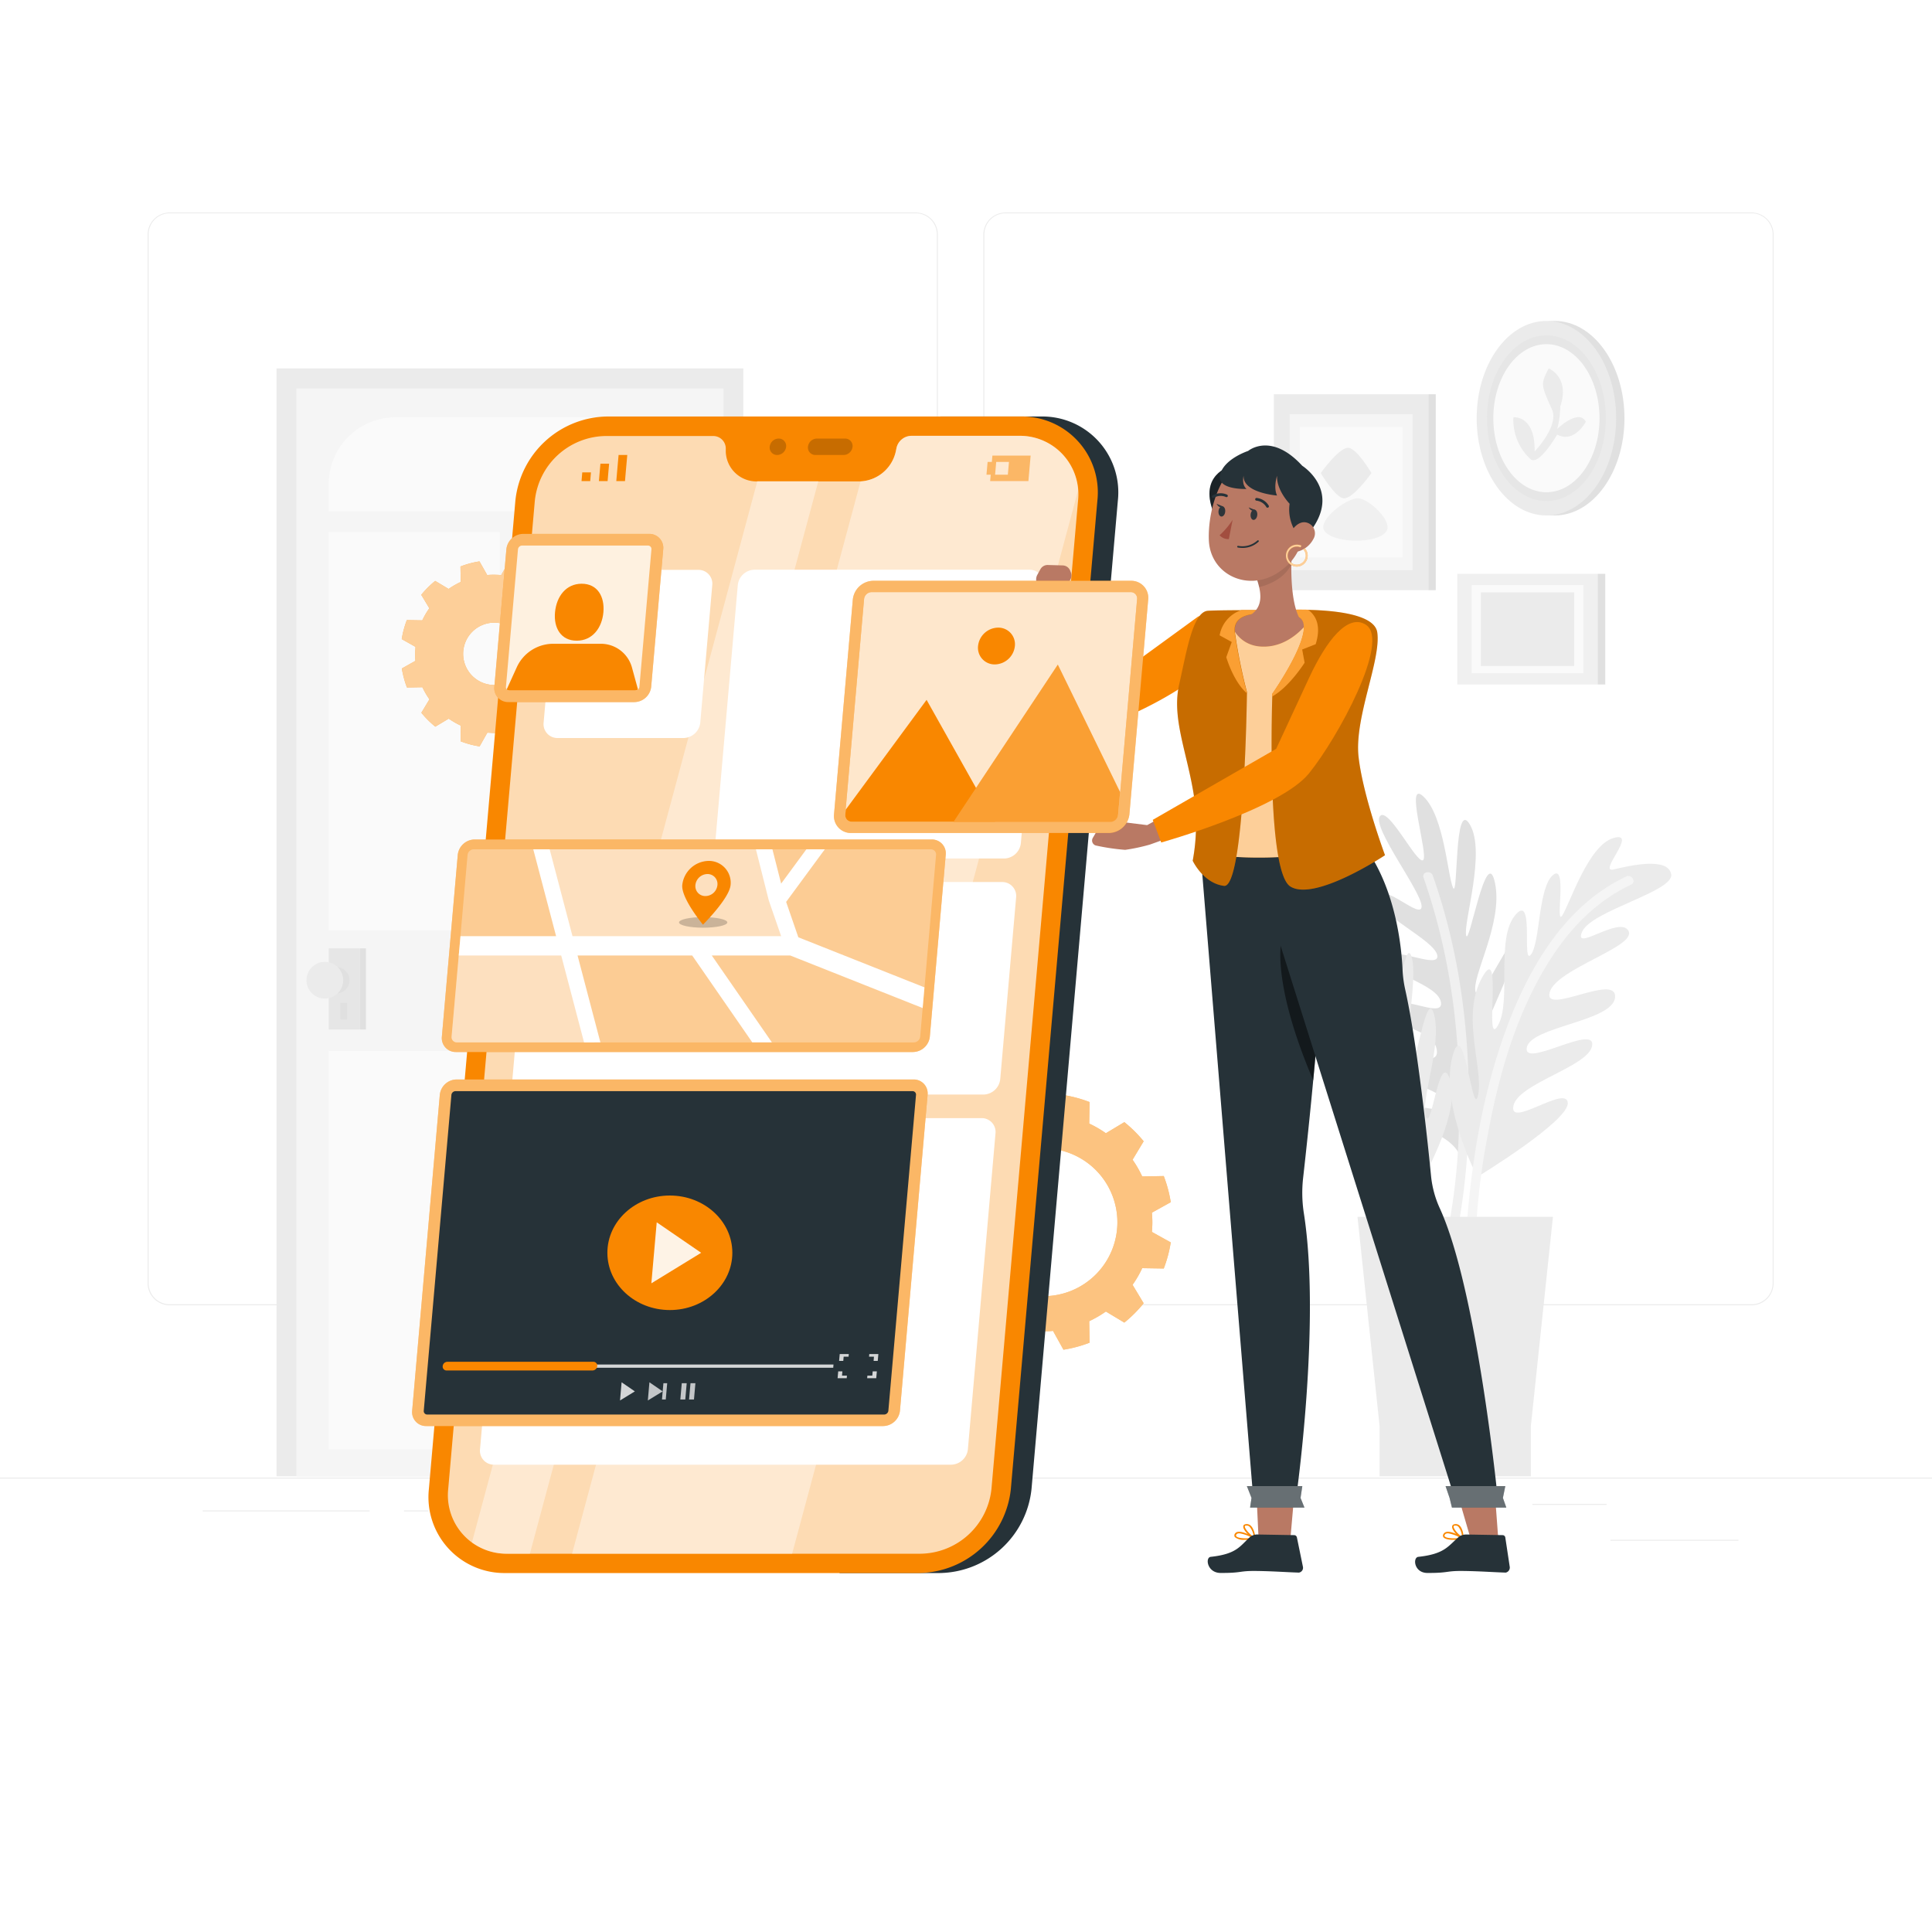
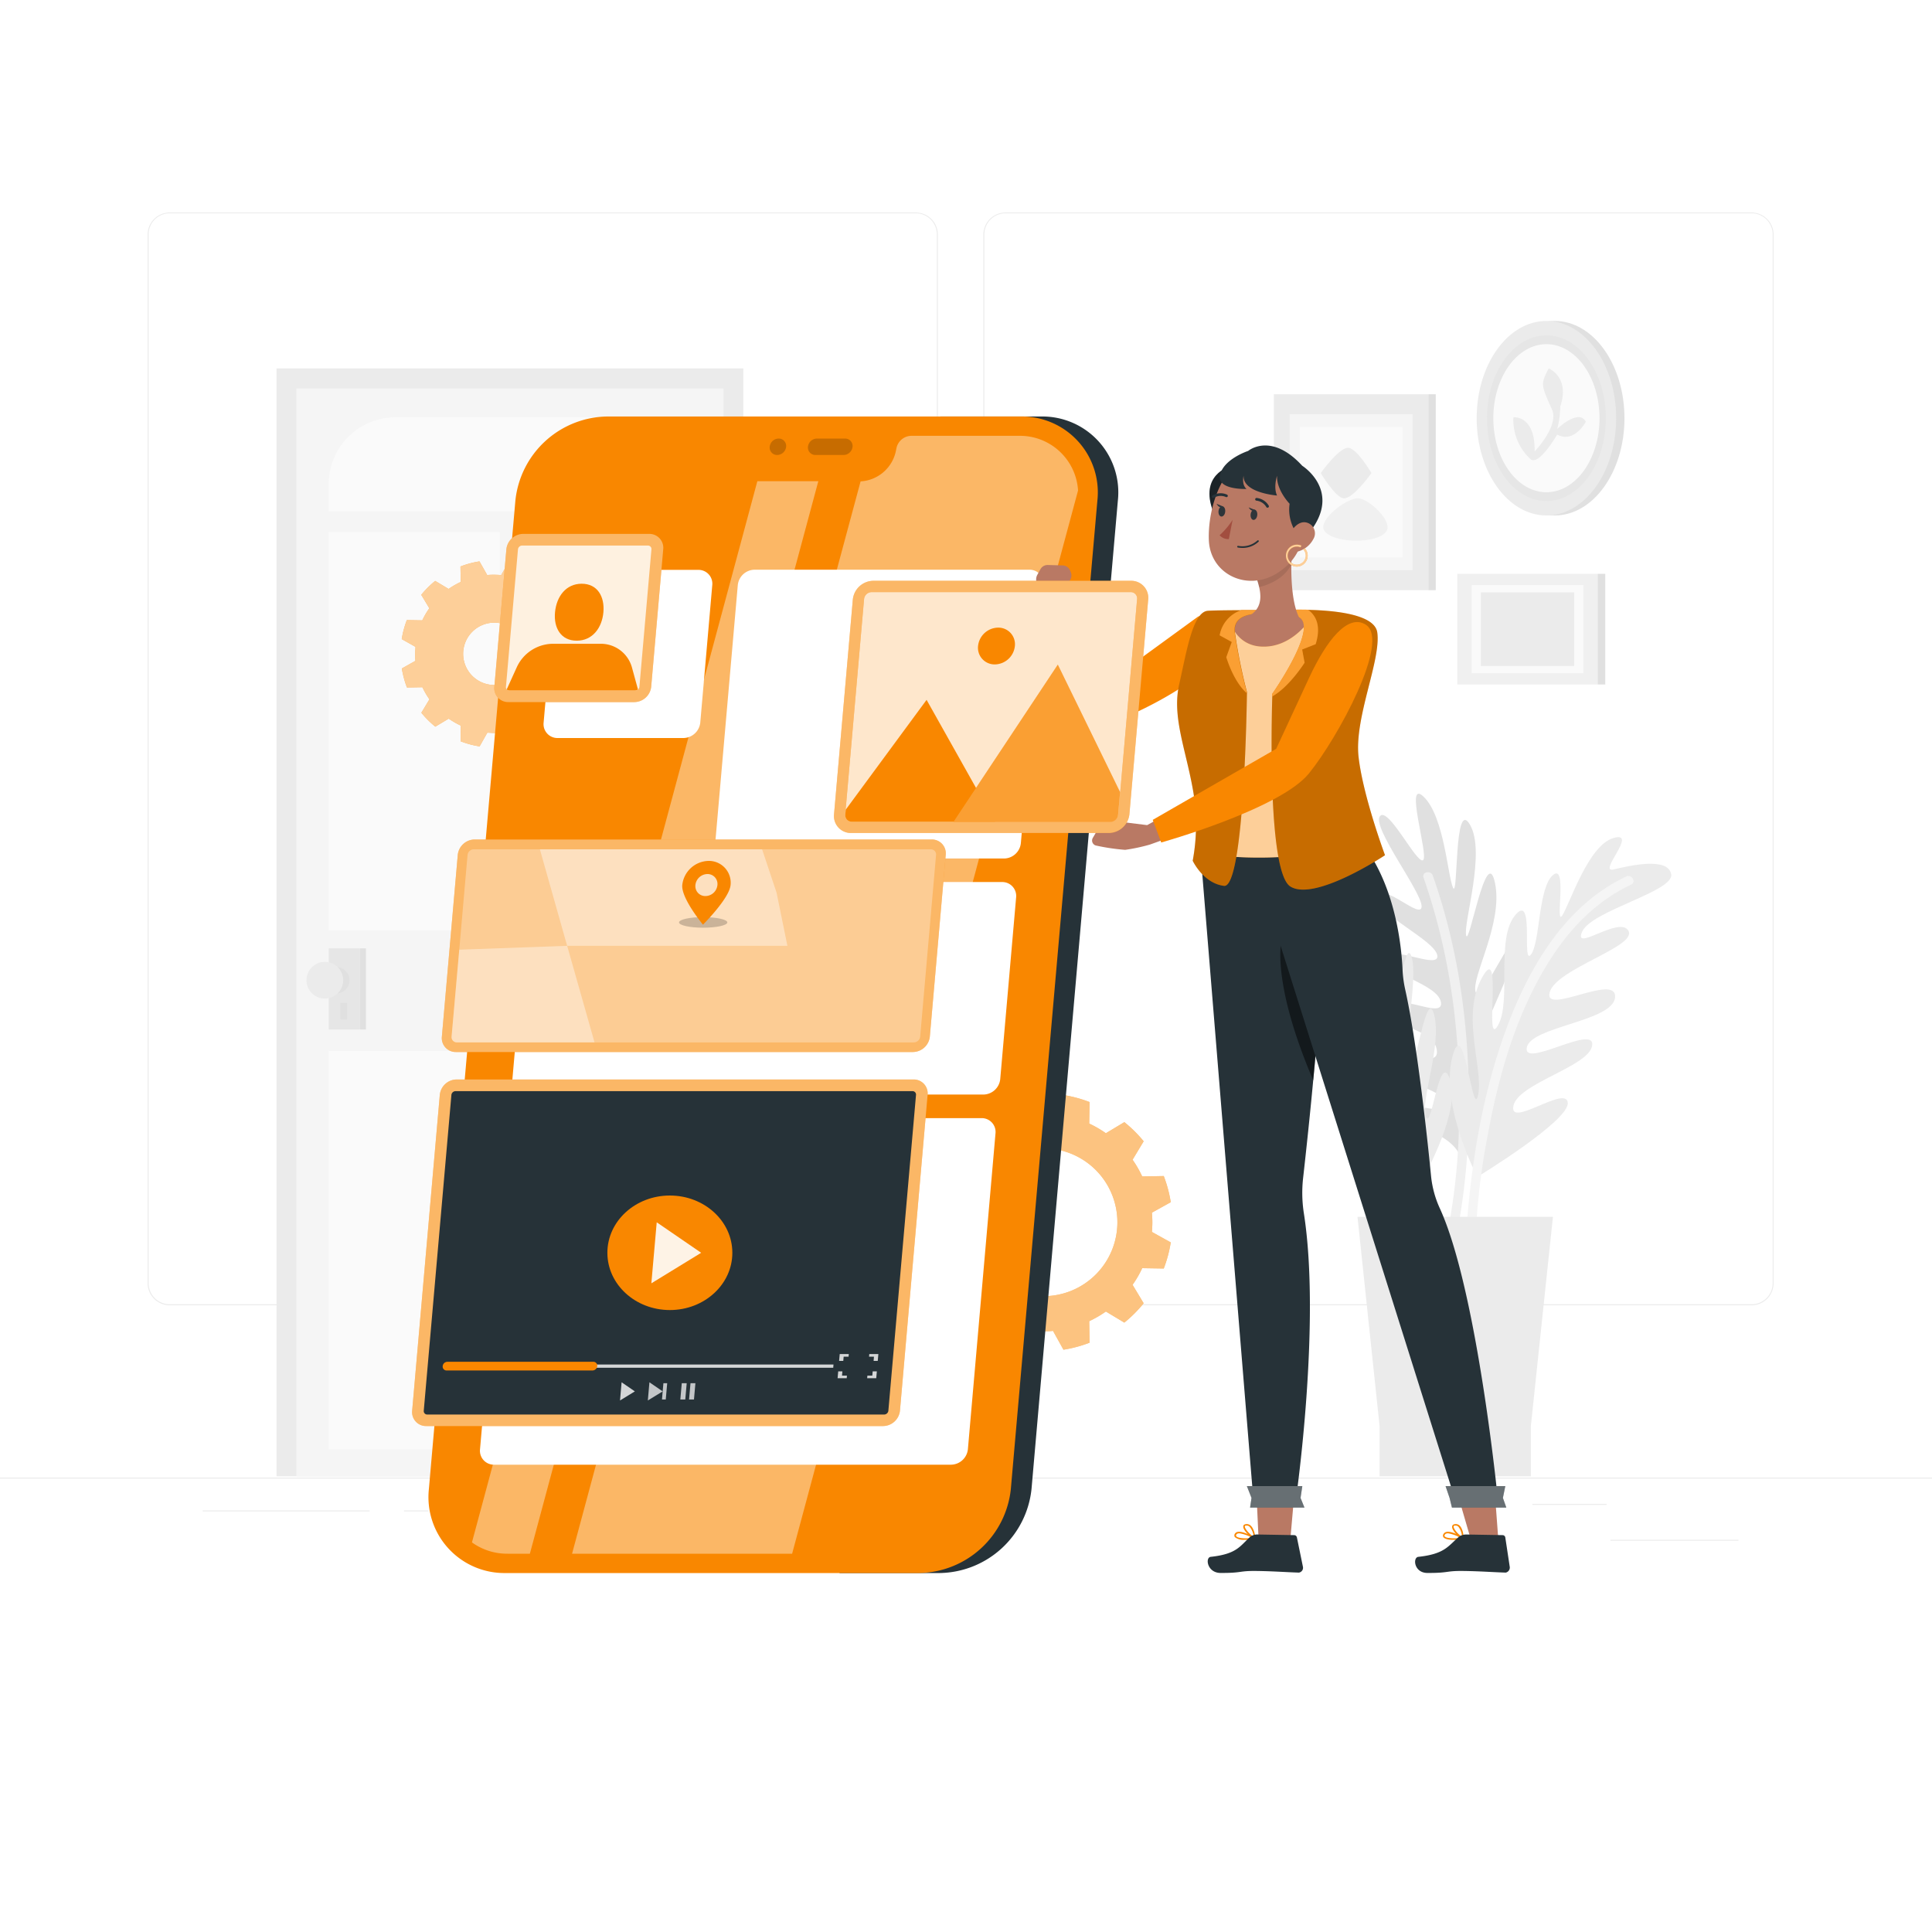
<svg xmlns="http://www.w3.org/2000/svg" class="animated" id="freepik_stories-mobile-development" viewBox="0 0 500 500" version="1.1">
  <style>svg#freepik_stories-mobile-development:not(.animated) .animable {opacity: 0;}svg#freepik_stories-mobile-development.animated #freepik--background-complete--inject-5 {animation: 1s 1 forwards cubic-bezier(.36,-0.01,.5,1.38) fadeIn;animation-delay: 0s;}svg#freepik_stories-mobile-development.animated #freepik--Device--inject-5 {animation: 1s 1 forwards cubic-bezier(.36,-0.01,.5,1.38) slideDown;animation-delay: 0s;}svg#freepik_stories-mobile-development.animated #freepik--Interface--inject-5 {animation: 1s 1 forwards cubic-bezier(.36,-0.01,.5,1.38) zoomOut;animation-delay: 0s;}svg#freepik_stories-mobile-development.animated #freepik--Character--inject-5 {animation: 1.5s Infinite  linear floating;animation-delay: 0s;}            @keyframes fadeIn {                0% {                    opacity: 0;                }                100% {                    opacity: 1;                }            }                    @keyframes slideDown {                0% {                    opacity: 0;                    transform: translateY(-30px);                }                100% {                    opacity: 1;                    transform: translateY(0);                }            }                    @keyframes zoomOut {                0% {                    opacity: 0;                    transform: scale(1.5);                }                100% {                    opacity: 1;                    transform: scale(1);                }            }                    @keyframes floating {                0% {                    opacity: 1;                    transform: translateY(0px);                }                50% {                    transform: translateY(-10px);                }                100% {                    opacity: 1;                    transform: translateY(0px);                }            }        .animator-hidden { display: none; }</style>
  <g id="freepik--background-complete--inject-5" class="animable animator-active" style="transform-origin: 250px 228.23px;">
    <rect x="416.78" y="398.49" width="33.12" height="0.25" style="fill: rgb(235, 235, 235); transform-origin: 433.34px 398.615px;" id="eliuck0hl4d2g" class="animable" />
    <rect x="322.53" y="401.21" width="8.69" height="0.25" style="fill: rgb(235, 235, 235); transform-origin: 326.875px 401.335px;" id="el87blgrar36u" class="animable" />
    <rect x="396.59" y="389.21" width="19.19" height="0.25" style="fill: rgb(235, 235, 235); transform-origin: 406.185px 389.335px;" id="el1roxuaovdpo" class="animable" />
    <rect x="52.46" y="390.89" width="43.19" height="0.25" style="fill: rgb(235, 235, 235); transform-origin: 74.055px 391.015px;" id="el8jg70l7wk47" class="animable" />
    <rect x="104.56" y="390.89" width="6.33" height="0.25" style="fill: rgb(235, 235, 235); transform-origin: 107.725px 391.015px;" id="elcf7yeat98yt" class="animable" />
    <rect x="131.47" y="395.11" width="93.68" height="0.25" style="fill: rgb(235, 235, 235); transform-origin: 178.31px 395.235px;" id="elvual9xic5wk" class="animable" />
    <path d="M237,337.8H43.92a5.71,5.71,0,0,1-5.71-5.71V60.66A5.71,5.71,0,0,1,43.92,55H237a5.71,5.71,0,0,1,5.71,5.71V332.09A5.71,5.71,0,0,1,237,337.8ZM43.92,55.2a5.47,5.47,0,0,0-5.46,5.46V332.09a5.47,5.47,0,0,0,5.46,5.46H237a5.47,5.47,0,0,0,5.46-5.46V60.66A5.47,5.47,0,0,0,237,55.2Z" style="fill: rgb(235, 235, 235); transform-origin: 140.46px 196.4px;" id="el42khxu52x5q" class="animable" />
    <path d="M453.31,337.8H260.21a5.72,5.72,0,0,1-5.71-5.71V60.66A5.72,5.72,0,0,1,260.21,55h193.1A5.71,5.71,0,0,1,459,60.66V332.09A5.71,5.71,0,0,1,453.31,337.8ZM260.21,55.2a5.47,5.47,0,0,0-5.46,5.46V332.09a5.47,5.47,0,0,0,5.46,5.46h193.1a5.47,5.47,0,0,0,5.46-5.46V60.66a5.47,5.47,0,0,0-5.46-5.46Z" style="fill: rgb(235, 235, 235); transform-origin: 356.75px 196.4px;" id="elre73llkruza" class="animable" />
    <rect y="382.4" width="500" height="0.25" style="fill: rgb(235, 235, 235); transform-origin: 250px 382.525px;" id="ellguvd2dxh9r" class="animable" />
    <rect x="71.57" y="95.35" width="120.8" height="286.73" style="fill: rgb(235, 235, 235); transform-origin: 131.97px 238.715px;" id="elfe9n15g6h7c" class="animable" />
    <rect x="76.7" y="100.54" width="110.53" height="281.54" style="fill: rgb(245, 245, 245); transform-origin: 131.965px 241.31px;" id="elh07mlisbm4c" class="animable" />
    <rect x="85.07" y="137.68" width="44.31" height="103.11" style="fill: rgb(250, 250, 250); transform-origin: 107.225px 189.235px;" id="elqwg6xzic6j" class="animable" />
    <rect x="135.15" y="137.68" width="44.31" height="103.11" style="fill: rgb(250, 250, 250); transform-origin: 157.305px 189.235px;" id="elbr06u1m4ur4" class="animable" />
    <rect x="85.07" y="271.98" width="94.39" height="103.11" style="fill: rgb(250, 250, 250); transform-origin: 132.265px 323.535px;" id="el1g3jqfbuj4t" class="animable" />
    <path d="M102.35,108h59.83a17.28,17.28,0,0,1,17.28,17.28v7.05a0,0,0,0,1,0,0H85.07a0,0,0,0,1,0,0V125.3A17.28,17.28,0,0,1,102.35,108Z" style="fill: rgb(250, 250, 250); transform-origin: 132.265px 120.165px;" id="elhycf7le0ids" class="animable" />
    <rect x="85.07" y="245.43" width="8.06" height="21" style="fill: rgb(230, 230, 230); transform-origin: 89.1px 255.93px;" id="elny3qxq3xmnk" class="animable" />
    <g id="elzalwpyznuhs">
      <rect x="93.12" y="245.43" width="1.58" height="21" style="fill: rgb(224, 224, 224); transform-origin: 93.91px 255.93px; transform: rotate(180deg);" class="animable" />
    </g>
    <path d="M90.46,253.68a3.4,3.4,0,1,1-3.4-3.39A3.4,3.4,0,0,1,90.46,253.68Z" style="fill: rgb(224, 224, 224); transform-origin: 87.06px 253.69px;" id="elxswkicqn2u" class="animable" />
    <rect x="88.06" y="259.56" width="1.75" height="4.25" style="fill: rgb(224, 224, 224); transform-origin: 88.935px 261.685px;" id="el9s27vouck0w" class="animable" />
    <circle cx="84.07" cy="253.68" r="4.75" style="fill: rgb(235, 235, 235); transform-origin: 84.07px 253.68px;" id="el3496tbsd495" class="animable" />
    <path d="M378.29,300.18s13.8-13,13.57-21.55-8.62,11.48-8.82,7.27,9.54-16.3,9.95-24.56-9.91,14.82-10.46,11,9.45-21.05,9.37-27.05-8.74,15.21-10,11.46,7.21-17.77,5-28.26-6.77,17-7.47,13.54,5.16-21.43,1-28.59-3,19.39-4.39,16.3-2.27-18.31-7.54-23.49,1.39,15.33-.23,16.37-9.14-14.24-11.17-11.34,10.69,19.31,10.81,23.23-10.26-6.55-11.19-2.3,14.45,10.94,15.24,15-12.8-3.21-12.74,1,12.93,6.44,13.7,11.2-12.61-3.45-11.87,2.14,9.73,4.49,10.76,10-9.3-.77-8.91,4.46,10.71,5.81,11.79,9.8-9.85-1.86-9.55,2.38S376.14,292.91,378.29,300.18Z" style="fill: rgb(224, 224, 224); transform-origin: 374.841px 252.796px;" id="elue82yukldsm" class="animable" />
    <path d="M377.15,318.68a163.48,163.48,0,0,0,2.9-29.2c.52-21.29-2.16-42.76-9.25-62.89-.52-1.47-2.91-.94-2.39.54,7,20,9.7,41.17,9.19,62.27A160,160,0,0,1,374.81,318c-.31,1.53,2,2.27,2.34.73Z" style="fill: rgb(240, 240, 240); transform-origin: 374.225px 272.649px;" id="elno5h3exqnxe" class="animable" />
    <path d="M382.33,304.58s-9.59-18.36-6.53-30.8,5.3,16.52,6.73,9.59S378,263,383.55,253s.41,18.76,4.08,12.44S387,243,392.12,236.86s1.63,13.26,4.07,10.2,1.84-17.33,5.72-20.6.4,13.67,2.44,10.4,6.73-18.15,13.26-20-4.28,9.17,0,8.15,14.07-3.26,14.89,1.23-20.6,9.38-23.05,14.89,9.79-4.29,12-.21-18.77,9.79-20.4,15.91,17.34-5.1,16.93,1.23-21.83,7.54-22.85,13.05,17.55-6.12,16.93-.61-19.17,9.79-20.39,15.7,13.66-5.5,14.07-.81S382.33,304.58,382.33,304.58Z" style="fill: rgb(235, 235, 235); transform-origin: 403.86px 260.615px;" id="el5jlr8h2ifh7" class="animable" />
    <path d="M368.77,304s9.28-16.55,6.51-24.63S370.49,293,369,289s4.23-18.4,2.15-26.4-5,17.1-6.71,13.56,2.73-22.9.86-28.6-3.8,17.13-6.13,13.92,1.57-19.11-3.64-28.48-1.37,18.28-3.08,15.16-1.48-22-7.58-27.58,3,19.39.69,16.86-7.65-16.79-14.23-20.16,5.91,14.22,4.68,15.69-13-10.85-14.05-7.48,16,15.23,17.26,18.94-11.75-3.19-11.37,1.15,17.07,6.12,19,9.76-13.17.77-11.86,4.75,14.26,2.28,16.42,6.59-13.06.48-10.69,5.59,10.63,1.38,13.26,6.33-9.1,2-7.16,6.92,11.95,2.34,14.17,5.83-10,1.16-8.4,5.12S364.55,297.74,368.77,304Z" style="fill: rgb(235, 235, 235); transform-origin: 348.855px 260.426px;" id="elpbvv6abc3g" class="animable" />
    <path d="M373.22,322a164.55,164.55,0,0,0-6-28.73c-5.88-20.47-14.85-40.16-27.64-57.26-.93-1.24-3.06,0-2.11,1.24,12.67,16.94,21.57,36.38,27.39,56.67A161.09,161.09,0,0,1,370.77,322c.15,1.55,2.6,1.56,2.45,0Z" style="fill: rgb(240, 240, 240); transform-origin: 355.229px 279.331px;" id="eltm1qbo6wrlg" class="animable" />
    <path d="M381.92,319.67a175.93,175.93,0,0,1,3-25.37c2.94-16.17,7.63-32.69,16.67-46.58,5.15-7.93,11.9-14.72,20.53-18.77,1.43-.67.19-2.78-1.23-2.12-15.44,7.26-24.69,22.71-30.56,38.09-5.45,14.32-8.47,29.57-10.07,44.78-.35,3.31-.66,6.64-.77,10-.05,1.58,2.39,1.57,2.45,0Z" style="fill: rgb(245, 245, 245); transform-origin: 401.122px 273.793px;" id="elkcr22qkdos" class="animable" />
    <polygon points="401.9 314.92 351.32 314.92 357.03 369.03 357.03 382.08 396.19 382.08 396.19 369.03 401.9 314.92" style="fill: rgb(235, 235, 235); transform-origin: 376.61px 348.5px;" id="elghsmerv6e1e" class="animable" />
    <rect x="377.15" y="148.51" width="36.33" height="28.64" style="fill: rgb(240, 240, 240); transform-origin: 395.315px 162.83px;" id="elfxucx3aapbp" class="animable" />
    <rect x="413.48" y="148.51" width="1.96" height="28.64" style="fill: rgb(224, 224, 224); transform-origin: 414.46px 162.83px;" id="el7qqwoy4lcdc" class="animable" />
    <rect x="380.86" y="151.43" width="28.92" height="22.8" style="fill: rgb(250, 250, 250); transform-origin: 395.32px 162.83px;" id="el0nj0fzg2r4y" class="animable" />
    <rect x="383.24" y="153.31" width="24.16" height="19.05" style="fill: rgb(235, 235, 235); transform-origin: 395.32px 162.835px;" id="elyky9jb0ynef" class="animable" />
    <rect x="329.67" y="102.03" width="39.99" height="50.71" style="fill: rgb(235, 235, 235); transform-origin: 349.665px 127.385px;" id="elz5nqgiu2klf" class="animable" />
    <rect x="369.66" y="102.03" width="1.91" height="50.71" style="fill: rgb(224, 224, 224); transform-origin: 370.615px 127.385px;" id="elcgm9fctogpi" class="animable" />
    <rect x="333.75" y="107.2" width="31.83" height="40.37" style="fill: rgb(245, 245, 245); transform-origin: 349.665px 127.385px;" id="elwwqb0ektnvl" class="animable" />
    <rect x="336.37" y="110.53" width="26.59" height="33.73" style="fill: rgb(250, 250, 250); transform-origin: 349.665px 127.395px;" id="elgy60nmxs8f" class="animable" />
    <path d="M354.93,122.43s-4.7,6.65-7.12,6.54c-2.21-.1-6-6.54-6-6.54s4.7-6.65,7.12-6.54C351.17,116,354.93,122.43,354.93,122.43Z" style="fill: rgb(235, 235, 235); transform-origin: 348.37px 122.43px;" id="elscim6u9gof9" class="animable" />
    <path d="M342.63,137.15c-1.39-2.68,5.87-8.31,8.89-8.18,2.77.12,8.54,5.63,7.46,8.18C357.4,140.92,344.51,140.78,342.63,137.15Z" style="fill: rgb(240, 240, 240); transform-origin: 350.784px 134.447px;" id="elv950c1rffw9" class="animable" />
    <ellipse cx="402.36" cy="108.23" rx="18.05" ry="25.17" style="fill: rgb(224, 224, 224); transform-origin: 402.36px 108.23px;" id="elm3g6ft8p65" class="animable" />
    <ellipse cx="400.21" cy="108.23" rx="18.05" ry="25.17" style="fill: rgb(235, 235, 235); transform-origin: 400.21px 108.23px;" id="elou7lhfchqjo" class="animable" />
    <ellipse cx="400.21" cy="108.23" rx="15.38" ry="21.44" style="fill: rgb(230, 230, 230); transform-origin: 400.21px 108.23px;" id="elqtujitxprw" class="animable" />
    <ellipse cx="400.21" cy="108.23" rx="13.74" ry="19.16" style="fill: rgb(250, 250, 250); transform-origin: 400.21px 108.23px;" id="el28dbvpez5pd" class="animable" />
    <path d="M395.9,118.64A13.81,13.81,0,0,1,391.66,108s5.67-.66,5.5,8.84c0,0,6.39-6.63,4.5-10.84-2.94-6.56-2.94-6.56-.86-10.66,0,0,5.57,2.25,3,9.83A23.8,23.8,0,0,1,403,111s5.61-5.37,7.41-1.85c0,0-3,5.69-7.41,3.32C403,112.44,398,121.16,395.9,118.64Z" style="fill: rgb(235, 235, 235); transform-origin: 401.027px 107.219px;" id="elv8ltjzwl8ug" class="animable" />
  </g>
  <g id="freepik--Shadow--inject-5" class="animable animator-hidden" style="transform-origin: 245.18px 412.39px;">
    <ellipse id="freepik--path--inject-5" cx="245.18" cy="412.39" rx="193.89" ry="11.32" style="fill: rgb(245, 245, 245); transform-origin: 245.18px 412.39px;" class="animable" />
  </g>
  <g id="freepik--Gears--inject-5" class="animable" style="transform-origin: 203.48px 247.295px;">
    <path d="M298.23,316.33c0-.84-.05-1.67-.12-2.49l4.88-2.71a33.26,33.26,0,0,0-1.81-6.77l-5.58.1a28,28,0,0,0-2.49-4.32l2.87-4.78a33.64,33.64,0,0,0-5-4.95l-4.78,2.87a28,28,0,0,0-4.31-2.5l.09-5.57a33.36,33.36,0,0,0-6.76-1.82l-2.71,4.88c-.83-.07-1.65-.11-2.49-.11s-1.67,0-2.49.11l-2.71-4.88a33.28,33.28,0,0,0-6.77,1.82l.09,5.57a28.44,28.44,0,0,0-4.31,2.5l-4.78-2.87a33.09,33.09,0,0,0-5,4.95l2.86,4.78a28,28,0,0,0-2.49,4.32l-5.57-.1a33.28,33.28,0,0,0-1.82,6.77l4.88,2.71c-.07.82-.11,1.65-.11,2.49s0,1.67.11,2.49l-4.88,2.71a33.19,33.19,0,0,0,1.82,6.76l5.57-.09a27.45,27.45,0,0,0,2.49,4.31l-2.86,4.78a33.64,33.64,0,0,0,5,5l4.78-2.87a29.31,29.31,0,0,0,4.31,2.5l-.09,5.57a32.63,32.63,0,0,0,6.77,1.81l2.71-4.88q1.23.12,2.49.12c.84,0,1.66,0,2.49-.12l2.71,4.88a32.71,32.71,0,0,0,6.76-1.81l-.09-5.57a28.8,28.8,0,0,0,4.31-2.5l4.78,2.87a34.2,34.2,0,0,0,5-5l-2.87-4.78a27.45,27.45,0,0,0,2.49-4.31l5.58.09a33.17,33.17,0,0,0,1.81-6.76l-4.88-2.71C298.18,318,298.23,317.17,298.23,316.33Zm-28.17,19.12a19.13,19.13,0,1,1,19.12-19.12A19.12,19.12,0,0,1,270.06,335.45Z" style="fill: rgb(249, 135, 0); transform-origin: 270.01px 316.345px;" id="el3k4e8icgdx1" class="animable" />
    <g id="elkz7k6ccqule">
      <path d="M298.23,316.33c0-.84-.05-1.67-.12-2.49l4.88-2.71a33.26,33.26,0,0,0-1.81-6.77l-5.58.1a28,28,0,0,0-2.49-4.32l2.87-4.78a33.64,33.64,0,0,0-5-4.95l-4.78,2.87a28,28,0,0,0-4.31-2.5l.09-5.57a33.36,33.36,0,0,0-6.76-1.82l-2.71,4.88c-.83-.07-1.65-.11-2.49-.11s-1.67,0-2.49.11l-2.71-4.88a33.28,33.28,0,0,0-6.77,1.82l.09,5.57a28.44,28.44,0,0,0-4.31,2.5l-4.78-2.87a33.09,33.09,0,0,0-5,4.95l2.86,4.78a28,28,0,0,0-2.49,4.32l-5.57-.1a33.28,33.28,0,0,0-1.82,6.77l4.88,2.71c-.07.82-.11,1.65-.11,2.49s0,1.67.11,2.49l-4.88,2.71a33.19,33.19,0,0,0,1.82,6.76l5.57-.09a27.45,27.45,0,0,0,2.49,4.31l-2.86,4.78a33.64,33.64,0,0,0,5,5l4.78-2.87a29.31,29.31,0,0,0,4.31,2.5l-.09,5.57a32.63,32.63,0,0,0,6.77,1.81l2.71-4.88q1.23.12,2.49.12c.84,0,1.66,0,2.49-.12l2.71,4.88a32.71,32.71,0,0,0,6.76-1.81l-.09-5.57a28.8,28.8,0,0,0,4.31-2.5l4.78,2.87a34.2,34.2,0,0,0,5-5l-2.87-4.78a27.45,27.45,0,0,0,2.49-4.31l5.58.09a33.17,33.17,0,0,0,1.81-6.76l-4.88-2.71C298.18,318,298.23,317.17,298.23,316.33Zm-28.17,19.12a19.13,19.13,0,1,1,19.12-19.12A19.12,19.12,0,0,1,270.06,335.45Z" style="fill: rgb(255, 255, 255); opacity: 0.5; transform-origin: 270.01px 316.345px;" class="animable" />
    </g>
    <path d="M148.41,169.21c0-.61,0-1.21-.09-1.81l3.55-2a24.61,24.61,0,0,0-1.32-4.92l-4.05.07a19.5,19.5,0,0,0-1.82-3.13l2.09-3.48a24.5,24.5,0,0,0-3.6-3.6l-3.48,2.08a20.22,20.22,0,0,0-3.13-1.81l.06-4a23.09,23.09,0,0,0-4.91-1.32l-2,3.54c-.6-.05-1.2-.08-1.81-.08s-1.22,0-1.81.08l-2-3.54a23.18,23.18,0,0,0-4.92,1.32l.07,4a20.32,20.32,0,0,0-3.14,1.81l-3.47-2.08a24.57,24.57,0,0,0-3.61,3.6l2.09,3.48a20.28,20.28,0,0,0-1.82,3.13l-4-.07a24.61,24.61,0,0,0-1.32,4.92l3.55,2c0,.6-.08,1.2-.08,1.81s0,1.21.08,1.81L104,173a24.43,24.43,0,0,0,1.32,4.92l4-.07a20.86,20.86,0,0,0,1.82,3.14l-2.09,3.47a24.57,24.57,0,0,0,3.61,3.6l3.47-2.08a20.32,20.32,0,0,0,3.14,1.81l-.07,4.05a23.18,23.18,0,0,0,4.92,1.32l2-3.54c.59,0,1.2.08,1.81.08s1.21,0,1.81-.08l2,3.54a23.09,23.09,0,0,0,4.91-1.32l-.06-4.05a20.22,20.22,0,0,0,3.13-1.81l3.48,2.08a24.5,24.5,0,0,0,3.6-3.6L144.68,181a20,20,0,0,0,1.82-3.14l4.05.07a24.43,24.43,0,0,0,1.32-4.92l-3.55-2C148.37,170.42,148.41,169.82,148.41,169.21Zm-20.48,8.07a8.07,8.07,0,1,1,8.07-8.07A8.07,8.07,0,0,1,127.93,177.28Z" style="fill: rgb(249, 135, 0); transform-origin: 127.92px 169.225px;" id="ely8y54vroqw" class="animable" />
    <g id="elf3vqf1givx8">
      <path d="M148.41,169.21c0-.61,0-1.21-.09-1.81l3.55-2a24.61,24.61,0,0,0-1.32-4.92l-4.05.07a19.5,19.5,0,0,0-1.82-3.13l2.09-3.48a24.5,24.5,0,0,0-3.6-3.6l-3.48,2.08a20.22,20.22,0,0,0-3.13-1.81l.06-4a23.09,23.09,0,0,0-4.91-1.32l-2,3.54c-.6-.05-1.2-.08-1.81-.08s-1.22,0-1.81.08l-2-3.54a23.18,23.18,0,0,0-4.92,1.32l.07,4a20.32,20.32,0,0,0-3.14,1.81l-3.47-2.08a24.57,24.57,0,0,0-3.61,3.6l2.09,3.48a20.28,20.28,0,0,0-1.82,3.13l-4-.07a24.61,24.61,0,0,0-1.32,4.92l3.55,2c0,.6-.08,1.2-.08,1.81s0,1.21.08,1.81L104,173a24.43,24.43,0,0,0,1.32,4.92l4-.07a20.86,20.86,0,0,0,1.82,3.14l-2.09,3.47a24.57,24.57,0,0,0,3.61,3.6l3.47-2.08a20.32,20.32,0,0,0,3.14,1.81l-.07,4.05a23.18,23.18,0,0,0,4.92,1.32l2-3.54c.59,0,1.2.08,1.81.08s1.21,0,1.81-.08l2,3.54a23.09,23.09,0,0,0,4.91-1.32l-.06-4.05a20.22,20.22,0,0,0,3.13-1.81l3.48,2.08a24.5,24.5,0,0,0,3.6-3.6L144.68,181a20,20,0,0,0,1.82-3.14l4.05.07a24.43,24.43,0,0,0,1.32-4.92l-3.55-2C148.37,170.42,148.41,169.82,148.41,169.21Zm-20.48,8.07a8.07,8.07,0,1,1,8.07-8.07A8.07,8.07,0,0,1,127.93,177.28Z" style="fill: rgb(255, 255, 255); opacity: 0.6; transform-origin: 127.92px 169.225px;" class="animable" />
    </g>
  </g>
  <g id="freepik--Device--inject-5" class="animable" style="transform-origin: 200.15px 257.445px;">
    <path d="M269.41,107.79h-26L217.26,407.1h26a24.27,24.27,0,0,0,23.7-21.79L289.3,129.58A19.65,19.65,0,0,0,269.41,107.79Z" style="fill: rgb(38, 50, 56); transform-origin: 253.339px 257.443px;" id="el0ye7lks03lyi" class="animable" />
    <path d="M237.91,407.1h-107A19.65,19.65,0,0,1,111,385.31l22.38-255.73a24.26,24.26,0,0,1,23.7-21.79h107A19.65,19.65,0,0,1,284,129.58L261.61,385.31A24.26,24.26,0,0,1,237.91,407.1Z" style="fill: rgb(249, 135, 0); transform-origin: 197.5px 257.445px;" id="el3zozbw6gm9j" class="animable" />
    <path d="M263.66,112.79H235.85A4,4,0,0,0,232,116l-.18.87a9.87,9.87,0,0,1-9.44,7.72H195.92a7.94,7.94,0,0,1-8.09-7.72l0-.87a3.24,3.24,0,0,0-3.31-3.16H156.67a18.69,18.69,0,0,0-18.26,16.79L116,385.31a15.14,15.14,0,0,0,15.33,16.79h107a18.7,18.7,0,0,0,18.26-16.79L279,129.58A15.14,15.14,0,0,0,263.66,112.79Z" style="fill: rgb(249, 135, 0); transform-origin: 197.5px 257.445px;" id="ela5kznbepfmb" class="animable" />
    <g id="ele0zjsq6wvyo">
-       <path d="M263.66,112.79H235.85A4,4,0,0,0,232,116l-.18.87a9.87,9.87,0,0,1-9.44,7.72H195.92a7.94,7.94,0,0,1-8.09-7.72l0-.87a3.24,3.24,0,0,0-3.31-3.16H156.67a18.69,18.69,0,0,0-18.26,16.79L116,385.31a15.14,15.14,0,0,0,15.33,16.79h107a18.7,18.7,0,0,0,18.26-16.79L279,129.58A15.14,15.14,0,0,0,263.66,112.79Z" style="fill: rgb(255, 255, 255); opacity: 0.7; transform-origin: 197.5px 257.445px;" class="animable" />
-     </g>
+       </g>
    <g id="el37izpu4jsy">
      <g style="opacity: 0.2; transform-origin: 209.919px 115.625px;" class="animable">
        <path d="M203.45,115.62a2.37,2.37,0,0,1-2.32,2.13,1.91,1.91,0,0,1-1.93-2.13,2.36,2.36,0,0,1,2.31-2.12A1.92,1.92,0,0,1,203.45,115.62Z" id="elctizgp1rlyl" class="animable" style="transform-origin: 201.324px 115.625px;" />
        <path d="M218.7,113.5h-7.29a2.36,2.36,0,0,0-2.31,2.12,1.92,1.92,0,0,0,1.94,2.13h7.29a2.37,2.37,0,0,0,2.31-2.13A1.92,1.92,0,0,0,218.7,113.5Z" id="elr64jv5ajkph" class="animable" style="transform-origin: 214.869px 115.625px;" />
      </g>
    </g>
    <polygon points="150.5 124.5 152.75 124.5 152.94 122.25 150.69 122.25 150.5 124.5" style="fill: rgb(249, 135, 0); transform-origin: 151.72px 123.375px;" id="elpj1s1czgpkp" class="animable" />
    <polygon points="155.19 122.25 155 124.5 157.25 124.5 157.44 122.25 157.64 120 155.39 120 155.19 122.25" style="fill: rgb(249, 135, 0); transform-origin: 156.32px 122.25px;" id="elxrh6efuilyl" class="animable" />
    <polygon points="160.09 117.75 159.89 120 159.69 122.25 159.5 124.5 161.75 124.5 161.94 122.25 162.14 120 162.34 117.75 160.09 117.75" style="fill: rgb(249, 135, 0); transform-origin: 160.92px 121.125px;" id="elvvlq7r47vy" class="animable" />
    <path d="M256.83,117.9l-.14,1.65h-1.1l-.29,3.3h1.1l-.15,1.65h9.9l.58-6.6Zm4,4.95h-3.3l.29-3.3h3.3Z" style="fill: rgb(249, 135, 0); transform-origin: 261.015px 121.2px;" id="el2psfqrykyr" class="animable" />
    <g id="eljic2ipk685g">
      <g style="opacity: 0.4; transform-origin: 200.57px 257.444px;" class="animable">
        <path d="M196,124.54,122.14,399.17a15.52,15.52,0,0,0,9.22,2.93h5.77l74.65-277.56Z" style="fill: rgb(255, 255, 255); transform-origin: 166.96px 263.32px;" id="el0o69npshdd0j" class="animable" />
        <path d="M263.66,112.79H235.85A4,4,0,0,0,232,116l-.18.87a9.89,9.89,0,0,1-9.1,7.71L148.05,402.1H205l74-275.17A15.07,15.07,0,0,0,263.66,112.79Z" style="fill: rgb(255, 255, 255); transform-origin: 213.525px 257.444px;" id="elb5dj1x5u15" class="animable" />
      </g>
    </g>
  </g>
  <g id="freepik--Interface--inject-5" class="animable" style="transform-origin: 188.355px 258.615px;">
    <path d="M176.89,191H144.33a3.59,3.59,0,0,1-3.64-4l3.11-35.52a4.43,4.43,0,0,1,4.33-4H180.7a3.58,3.58,0,0,1,3.63,4L181.23,187A4.45,4.45,0,0,1,176.89,191Z" style="fill: rgb(255, 255, 255); transform-origin: 162.511px 169.24px;" id="elvsqeme17yl" class="animable" />
    <path d="M259.87,222.18H188.74a3.59,3.59,0,0,1-3.64-4l5.84-66.74a4.43,4.43,0,0,1,4.33-4H266.4a3.6,3.6,0,0,1,3.64,4l-5.84,66.74A4.43,4.43,0,0,1,259.87,222.18Z" style="fill: rgb(255, 255, 255); transform-origin: 227.569px 184.81px;" id="el58ly7agdvq9" class="animable" />
    <path d="M254.52,283.27H136.25a3.6,3.6,0,0,1-3.64-4l4.11-47a4.45,4.45,0,0,1,4.34-4H259.33a3.6,3.6,0,0,1,3.64,4l-4.11,47A4.45,4.45,0,0,1,254.52,283.27Z" style="fill: rgb(255, 255, 255); transform-origin: 197.79px 255.77px;" id="elnwtkrtiipi" class="animable" />
    <path d="M246.14,379.06H127.87a3.6,3.6,0,0,1-3.64-4l7.15-81.69a4.43,4.43,0,0,1,4.34-4H254a3.58,3.58,0,0,1,3.63,4l-7.14,81.69A4.45,4.45,0,0,1,246.14,379.06Z" style="fill: rgb(255, 255, 255); transform-origin: 190.931px 334.215px;" id="el2xdlyeittca" class="animable" />
    <path d="M164.14,181.7H131.58a3.59,3.59,0,0,1-3.64-4l3.11-35.53a4.44,4.44,0,0,1,4.34-4H168a3.6,3.6,0,0,1,3.64,4l-3.11,35.53A4.44,4.44,0,0,1,164.14,181.7Z" style="fill: rgb(249, 135, 0); transform-origin: 149.789px 159.935px;" id="eloegg2w9j5l" class="animable" />
    <g id="el2pylq4adutf">
      <path d="M164.14,181.7H131.58a3.59,3.59,0,0,1-3.64-4l3.11-35.53a4.44,4.44,0,0,1,4.34-4H168a3.6,3.6,0,0,1,3.64,4l-3.11,35.53A4.44,4.44,0,0,1,164.14,181.7Z" style="fill: rgb(255, 255, 255); opacity: 0.4; transform-origin: 149.789px 159.935px;" class="animable" />
    </g>
    <g id="elmf3zei4q8y">
      <path d="M168.59,142.19a.9.9,0,0,0-.9-1H135.12a1.1,1.1,0,0,0-1.07,1l-3.11,35.53a.89.89,0,0,0,.9,1h32.57a1.1,1.1,0,0,0,1.07-1Z" style="fill: rgb(255, 255, 255); opacity: 0.8; transform-origin: 149.764px 159.955px;" class="animable" />
    </g>
    <path d="M156.16,158.44c-.36,4.07-2.84,7.37-6.91,7.37s-6-3.3-5.61-7.37,2.83-7.37,6.9-7.37S156.51,154.37,156.16,158.44Z" style="fill: rgb(249, 135, 0); transform-origin: 149.896px 158.44px;" id="ela443ztx7i2k" class="animable" />
    <path d="M163.54,172.71a8.35,8.35,0,0,0-8.21-6.1H143a10.37,10.37,0,0,0-9.27,6.1l-2.59,5.7a.89.89,0,0,0,.67.29h32.57a1.08,1.08,0,0,0,.72-.29Z" style="fill: rgb(249, 135, 0); transform-origin: 148.12px 172.654px;" id="el1g4sywo8gsp" class="animable" />
    <path d="M228.58,369.06H110.31a3.6,3.6,0,0,1-3.64-4l7.15-81.69a4.43,4.43,0,0,1,4.33-4H236.42a3.6,3.6,0,0,1,3.64,4l-7.15,81.69A4.44,4.44,0,0,1,228.58,369.06Z" style="fill: rgb(249, 135, 0); transform-origin: 173.365px 324.215px;" id="el4h2ob7gbu75" class="animable" />
    <g id="elcolxgdesvec">
      <path d="M228.58,369.06H110.31a3.6,3.6,0,0,1-3.64-4l7.15-81.69a4.43,4.43,0,0,1,4.33-4H236.42a3.6,3.6,0,0,1,3.64,4l-7.15,81.69A4.44,4.44,0,0,1,228.58,369.06Z" style="fill: rgb(255, 255, 255); opacity: 0.4; transform-origin: 173.365px 324.215px;" class="animable" />
    </g>
    <path d="M236.16,282.39H117.89a1.08,1.08,0,0,0-1.07,1l-7.15,81.69a.89.89,0,0,0,.9,1H228.84a1.11,1.11,0,0,0,1.07-1l7.15-81.69A.89.89,0,0,0,236.16,282.39Z" style="fill: rgb(38, 50, 56); transform-origin: 173.365px 324.235px;" id="elj4d7ih2zrwr" class="animable" />
    <g id="eleto60umookj">
      <ellipse cx="173.36" cy="324.22" rx="16.17" ry="14.82" style="fill: rgb(249, 135, 0); transform-origin: 173.36px 324.22px; transform: rotate(-43.75deg);" class="animable" />
    </g>
    <g id="el3p9jzlu058e">
      <polygon points="181.46 324.22 168.57 332.12 169.96 316.33 181.46 324.22" style="fill: rgb(255, 255, 255); opacity: 0.9; transform-origin: 175.015px 324.225px;" class="animable" />
    </g>
    <g id="elnj7wrrapek8">
      <polygon points="215.64 353.97 116.51 353.97 116.58 353.14 215.71 353.14 215.64 353.97" style="fill: rgb(255, 255, 255); opacity: 0.8; transform-origin: 166.11px 353.555px;" class="animable" />
    </g>
    <path d="M154.56,353.55a1.24,1.24,0,0,1-1.22,1.13H115.57a1,1,0,0,1-1-1.13h0a1.24,1.24,0,0,1,1.22-1.12h37.77a1,1,0,0,1,1,1.12Z" style="fill: rgb(249, 135, 0); transform-origin: 134.564px 353.555px;" id="elkhx5oazfs4" class="animable" />
    <g id="elnwa20p18ra">
      <g style="opacity: 0.8; transform-origin: 222.045px 353.555px;" class="animable">
        <polygon points="224.91 351.1 226.18 351.1 226.09 352.2 227.16 352.2 227.32 350.43 224.97 350.43 224.91 351.1" style="fill: rgb(255, 255, 255); transform-origin: 226.115px 351.315px;" id="el7r3wzqxhll" class="animable" />
        <polygon points="218.24 352.2 218.34 351.1 219.61 351.1 219.67 350.43 217.32 350.43 217.16 352.2 218.24 352.2" style="fill: rgb(255, 255, 255); transform-origin: 218.415px 351.315px;" id="elqw8wqoemwql" class="animable" />
        <polygon points="219.19 356.01 217.91 356.01 218.01 354.91 216.93 354.91 216.77 356.68 219.13 356.68 219.19 356.01" style="fill: rgb(255, 255, 255); transform-origin: 217.98px 355.795px;" id="elja7icfndw8c" class="animable" />
        <polygon points="225.85 354.91 225.75 356.01 224.48 356.01 224.42 356.68 226.77 356.68 226.93 354.91 225.85 354.91" style="fill: rgb(255, 255, 255); transform-origin: 225.675px 355.795px;" id="el5ruoujlq7qp" class="animable" />
      </g>
    </g>
    <g id="elmz4q8s6sv5">
      <g style="opacity: 0.8; transform-origin: 170.165px 360.085px;" class="animable">
        <g id="elnb1p3gx26w">
          <polygon points="167.66 362.44 171.5 360.09 168.07 357.73 167.66 362.44" style="fill: rgb(255, 255, 255); opacity: 0.9; transform-origin: 169.58px 360.085px;" class="animable" />
        </g>
        <g id="eldk0wu9lzs48">
          <polygon points="171.69 357.98 171.5 360.09 171.32 362.19 172.3 362.19 172.67 357.98 171.69 357.98" style="fill: rgb(255, 255, 255); opacity: 0.9; transform-origin: 171.995px 360.085px;" class="animable" />
        </g>
      </g>
    </g>
    <g id="elzcsxcb8jrg">
      <g style="opacity: 0.8; transform-origin: 178.02px 360.085px;" class="animable">
        <g id="elyu9z3i9sbtj">
          <polygon points="176.07 362.19 177.35 362.19 177.72 357.98 176.44 357.98 176.07 362.19" style="fill: rgb(255, 255, 255); opacity: 0.9; transform-origin: 176.895px 360.085px;" class="animable" />
        </g>
        <g id="elox3n2dywg6i">
          <polygon points="178.7 357.98 178.33 362.19 179.6 362.19 179.97 357.98 178.7 357.98" style="fill: rgb(255, 255, 255); opacity: 0.9; transform-origin: 179.15px 360.085px;" class="animable" />
        </g>
      </g>
    </g>
    <g id="elxfnwypfu5mm">
      <polygon points="164.3 360.09 160.46 362.44 160.87 357.73 164.3 360.09" style="fill: rgb(255, 255, 255); opacity: 0.8; transform-origin: 162.38px 360.085px;" class="animable" />
    </g>
    <path d="M236.3,272.26H118a3.6,3.6,0,0,1-3.64-4l4.11-47a4.45,4.45,0,0,1,4.34-4H241.11a3.59,3.59,0,0,1,3.64,4l-4.11,47A4.45,4.45,0,0,1,236.3,272.26Z" style="fill: rgb(249, 135, 0); transform-origin: 179.556px 244.76px;" id="elpqgof6yvnve" class="animable" />
    <g id="elveaxi1l4yc">
      <path d="M236.3,272.26H118a3.6,3.6,0,0,1-3.64-4l4.11-47a4.45,4.45,0,0,1,4.34-4H241.11a3.59,3.59,0,0,1,3.64,4l-4.11,47A4.45,4.45,0,0,1,236.3,272.26Z" style="fill: rgb(255, 255, 255); opacity: 0.4; transform-origin: 179.556px 244.76px;" class="animable" />
    </g>
    <g id="elre2u41wm6qn">
      <path d="M240.89,219.8H122.62a1.65,1.65,0,0,0-1.62,1.48l-4.11,47a1.35,1.35,0,0,0,1.36,1.49H236.52a1.67,1.67,0,0,0,1.62-1.49l4.11-47A1.34,1.34,0,0,0,240.89,219.8Z" style="fill: rgb(255, 255, 255); opacity: 0.3; transform-origin: 179.57px 244.785px;" class="animable" />
    </g>
    <g id="elwy0e0oyid6f">
      <polygon points="146.78 244.78 203.78 244.78 200.98 231.04 197.23 219.8 139.72 219.8 146.78 244.78" style="fill: rgb(255, 255, 255); opacity: 0.4; transform-origin: 171.75px 232.29px;" class="animable" />
    </g>
    <g id="el0qu29equlb5d">
      <path d="M146.78,244.78l-27.92,1-2,22.49a1.35,1.35,0,0,0,1.36,1.49h35.64Z" style="fill: rgb(255, 255, 255); opacity: 0.4; transform-origin: 135.356px 257.27px;" class="animable" />
    </g>
-     <polygon points="238.78 260.88 239.25 255.53 206.61 242.57 203.45 233.41 213.46 219.8 208.69 219.8 202.16 228.68 199.9 219.8 195.63 219.8 198.96 233.03 202.16 242.28 148.16 242.28 142.25 219.8 138.01 219.8 143.92 242.28 119.17 242.28 118.73 247.28 145.24 247.28 151.15 269.76 155.38 269.76 149.47 247.28 179.14 247.28 194.69 269.76 199.76 269.76 184.21 247.28 204.51 247.28 238.78 260.88" style="fill: rgb(255, 255, 255); transform-origin: 178.99px 244.78px;" id="elzsrf1701wz" class="animable" />
    <g id="elvgm2785jakb">
      <ellipse cx="181.98" cy="238.72" rx="6.25" ry="1.37" style="opacity: 0.2; transform-origin: 181.98px 238.72px; transform: rotate(-0.25deg);" class="animable" />
    </g>
    <path d="M183.37,222.8a7,7,0,0,0-6.8,6.25c-.3,3.45,5.36,10.25,5.36,10.25s6.84-6.8,7.14-10.25A5.64,5.64,0,0,0,183.37,222.8Zm-.8,9.1a2.57,2.57,0,0,1-2.6-2.85,3.18,3.18,0,0,1,3.1-2.85,2.57,2.57,0,0,1,2.6,2.85A3.16,3.16,0,0,1,182.57,231.9Z" style="fill: rgb(249, 135, 0); transform-origin: 182.831px 231.05px;" id="el3lg62anjjnt" class="animable" />
  </g>
  <g id="freepik--Character--inject-5" class="animable" style="transform-origin: 303.279px 261.186px;">
    <polygon points="335.46 380.99 333.89 398.95 325.75 398.95 324.91 380.99 335.46 380.99" style="fill: rgb(185, 121, 100); transform-origin: 330.185px 389.97px;" id="el0ziv2s7otzwh" class="animable" />
    <path d="M322.09,398.51a3.62,3.62,0,0,1-2.5-.7.77.77,0,0,1,0-.88,1,1,0,0,1,.64-.46c1.43-.37,4.38,1.39,4.51,1.46a.23.23,0,0,1,.1.22.23.23,0,0,1-.17.16A15.26,15.26,0,0,1,322.09,398.51Zm-1.33-1.69a1.2,1.2,0,0,0-.38.05.56.56,0,0,0-.41.27c-.15.25-.1.37,0,.44.38.57,2.54.62,4.13.45A9.25,9.25,0,0,0,320.76,396.82Z" style="fill: rgb(249, 135, 0); transform-origin: 322.147px 397.472px;" id="elpgwbl84m1x" class="animable" />
    <path d="M324.68,398.31h-.09c-1-.47-3-2.36-2.83-3.32,0-.23.2-.51.76-.55a1.48,1.48,0,0,1,1.12.36c1.07.91,1.26,3.22,1.27,3.33a.19.19,0,0,1-.09.18A.23.23,0,0,1,324.68,398.31Zm-2-3.5h-.12c-.36,0-.39.17-.4.22-.06.58,1.26,2.05,2.3,2.7a4.7,4.7,0,0,0-1.09-2.64,1,1,0,0,0-.69-.27Z" style="fill: rgb(249, 135, 0); transform-origin: 323.33px 396.377px;" id="elwe20bm9su1g" class="animable" />
    <path d="M325.6,397.13l9.32.16a.74.74,0,0,1,.72.6l1.56,7.61a1.26,1.26,0,0,1-1,1.48,1.23,1.23,0,0,1-.27,0c-3.35-.11-6.34-.35-10.52-.41-4.94-.08-3.69.53-9.5.51-3.5,0-4.07-4-2.58-4.17,6.8-.74,7.54-2.77,10.2-5.16A3,3,0,0,1,325.6,397.13Z" style="fill: rgb(38, 50, 56); transform-origin: 324.891px 402.101px;" id="elivdvn6hn3mg" class="animable" />
    <path d="M311,224.38l13.33,163.28h11.1s6.47-45.26,2-73.72a34.38,34.38,0,0,1-.18-9.12c1.38-12.26,4.76-43.7,4.31-54.33,0,0,5.65-12.78,1.16-30.55H311Z" style="fill: rgb(38, 50, 56); transform-origin: 327.727px 303.8px;" id="el8521u864q8" class="animable" />
    <polygon points="337.04 384.6 336.58 387.66 337.59 390.16 323.52 390.16 323.89 387.66 322.69 384.6 337.04 384.6" style="fill: rgb(38, 50, 56); transform-origin: 330.14px 387.38px;" id="elfhiiaqiczlp" class="animable" />
    <g id="el3hj9k5udud">
      <polygon points="337.04 384.6 336.58 387.66 337.59 390.16 323.52 390.16 323.89 387.66 322.69 384.6 337.04 384.6" style="fill: rgb(255, 255, 255); opacity: 0.3; transform-origin: 330.14px 387.38px;" class="animable" />
    </g>
    <g id="elp39g2suxuhd">
      <path d="M336.75,239.7l5.84,7.83a24.75,24.75,0,0,1-1,3c.28,6.65-.69,18.68-1.72,29.08-11.33-26.56-8.1-36.87-8.1-36.87Z" style="opacity: 0.5; transform-origin: 336.967px 259.655px;" class="animable" />
    </g>
    <path d="M278.49,160.9l-3.94-6.66L277,150a2.18,2.18,0,0,0,.15-1.83l-.19-.48a2.12,2.12,0,0,0-1.93-1.36l-3.86-.11a2.12,2.12,0,0,0-1.92,1.11l-.79,1.43a2.5,2.5,0,0,0-.07,2.26l1.66,3.59,3.08,8.26Z" style="fill: rgb(185, 121, 100); transform-origin: 273.322px 154.545px;" id="elf4pdrfb4fa" class="animable" />
    <path d="M309.84,159.73,287.35,176.1l-10.57-19.77-6,2.6s9.25,30,14.63,28.75S306,179,310.91,173.81c2.49-2.59,4.38-7.36,1.92-13.26A2,2,0,0,0,309.84,159.73Z" style="fill: rgb(249, 135, 0); transform-origin: 292.38px 172.024px;" id="elqth0qmlq72f" class="animable" />
    <path d="M318.25,120.76s-7.95,2.08-4.27,11.66c0,0,3.95-1,4.6-3.6s1.25-6.15,1.25-6.15Z" style="fill: rgb(38, 50, 56); transform-origin: 316.419px 126.59px;" id="elmfsgtuhuf8c" class="animable" />
    <g id="eln7k226vexhi">
      <path d="M318.25,120.76s-7.95,2.08-4.27,11.66c0,0,3.95-1,4.6-3.6s1.25-6.15,1.25-6.15Z" style="opacity: 0.3; transform-origin: 316.419px 126.59px;" class="animable" />
    </g>
    <polygon points="337.01 158.78 322.5 158.31 316.5 159.17 315.69 170.11 327.38 174 339.85 171.51 340.5 160.97 339.61 158.87 337.01 158.78" style="fill: rgb(185, 121, 100); transform-origin: 328.095px 166.155px;" id="elq4qutfryyr" class="animable" />
    <polygon points="375.44 380.53 380.81 398.95 387.8 398.95 386.39 379.98 375.44 380.53" style="fill: rgb(185, 121, 100); transform-origin: 381.62px 389.465px;" id="el1tf21b44ryi" class="animable" />
    <path d="M376,398.51c-1.06,0-2.14-.23-2.46-.7a.77.77,0,0,1,.08-.88,1.12,1.12,0,0,1,.66-.46c1.46-.37,4.31,1.39,4.44,1.46a.2.2,0,0,1,.08.22.23.23,0,0,1-.17.16A15.45,15.45,0,0,1,376,398.51Zm-1.24-1.69a1.31,1.31,0,0,0-.39.05.59.59,0,0,0-.42.27c-.16.25-.12.37-.07.44.36.57,2.51.62,4.11.45A8.77,8.77,0,0,0,374.74,396.82Z" style="fill: rgb(249, 135, 0); transform-origin: 376.123px 397.465px;" id="elwl8vtzjl4zg" class="animable" />
    <path d="M378.58,398.31h-.09c-1-.47-2.91-2.36-2.66-3.32,0-.23.23-.51.79-.55a1.41,1.41,0,0,1,1.1.36c1,.91,1.1,3.22,1.1,3.33a.22.22,0,0,1-.1.18A.23.23,0,0,1,378.58,398.31Zm-1.85-3.5h-.11c-.37,0-.4.17-.42.22-.09.58,1.15,2.05,2.16,2.7a4.48,4.48,0,0,0-.95-2.64,1,1,0,0,0-.68-.27Z" style="fill: rgb(249, 135, 0); transform-origin: 377.314px 396.376px;" id="eljw9nvbab67" class="animable" />
    <path d="M379.56,397.13l9.31.16a.71.71,0,0,1,.7.6l1.15,7.61a1.33,1.33,0,0,1-1,1.48,1.14,1.14,0,0,1-.26,0c-3.36-.11-6.33-.35-10.51-.41-4.93-.08-3.72.53-9.52.51-3.5,0-3.86-4-2.37-4.17,6.84-.74,7.69-2.77,10.47-5.16A3.18,3.18,0,0,1,379.56,397.13Z" style="fill: rgb(38, 50, 56); transform-origin: 378.482px 402.104px;" id="el3r56txqznih" class="animable" />
    <path d="M323.6,219.94l52.85,167.72H387.6s-5.33-53.92-15-75a26.27,26.27,0,0,1-2.24-8.24c-1-10.35-3.68-34.83-6.69-48.31a30,30,0,0,1-.69-5.17c-.26-5.78-1.7-20.2-9.22-31Z" style="fill: rgb(38, 50, 56); transform-origin: 355.6px 303.8px;" id="eloauh1843j6" class="animable" />
    <polygon points="389.57 384.6 388.95 387.66 389.83 390.16 375.76 390.16 375.15 387.66 374.11 384.6 389.57 384.6" style="fill: rgb(38, 50, 56); transform-origin: 381.97px 387.38px;" id="elh82e4m2i83w" class="animable" />
    <g id="elcw4dqa7zzc">
      <polygon points="389.57 384.6 388.95 387.66 389.83 390.16 375.76 390.16 375.15 387.66 374.11 384.6 389.57 384.6" style="fill: rgb(255, 255, 255); opacity: 0.3; transform-origin: 381.97px 387.38px;" class="animable" />
    </g>
    <path d="M338.83,160.59s-4.65,7.1-12.32,6.75c-7.26-.33-8.51-7.58-8.51-7.58l-.92,11.08-.91,26.83,1.16,11.38-.08,12.54a105.08,105.08,0,0,0,20.5-.33s1.33-46,1.08-45.75,2.17-8,2.17-8v-3.34Z" style="fill: rgb(249, 135, 0); transform-origin: 328.585px 190.85px;" id="elo8zarrcae5b" class="animable" />
    <g id="elbs1i5u5adfo">
      <path d="M338.83,160.59s-4.65,7.1-12.32,6.75c-7.26-.33-8.51-7.58-8.51-7.58l-.92,11.08-.91,26.83,1.16,11.38-.08,12.54a105.08,105.08,0,0,0,20.5-.33s1.33-46,1.08-45.75,2.17-8,2.17-8v-3.34Z" style="fill: rgb(255, 255, 255); opacity: 0.6; transform-origin: 328.585px 190.85px;" class="animable" />
    </g>
    <path d="M331.44,157.93s24-1.48,25,5.76-6,22.07-4.84,32.23,6.84,25.41,6.84,25.41-18.17,12.09-24.5,8.09-4.65-49.83-4.65-49.83,13.48-19.17,5.9-20.17-16.25-1.8-15.59,4.27a138.4,138.4,0,0,0,3.11,15.4s-.56,50.84-5.94,50.17-8.1-6.5-8.1-6.5a51,51,0,0,0,0-18.69c-1.9-10.48-5.38-18.72-3.49-27s3.49-18.86,7.49-19C316.08,157.83,331.44,157.93,331.44,157.93Z" style="fill: rgb(249, 135, 0); transform-origin: 331.537px 194.018px;" id="ele7yfnu5knff" class="animable" />
    <g id="el2a367ya1lpb">
      <path d="M331.44,157.93s24-1.48,25,5.76-6,22.07-4.84,32.23,6.84,25.41,6.84,25.41-18.17,12.09-24.5,8.09-4.65-49.83-4.65-49.83,13.48-19.17,5.9-20.17-16.25-1.8-15.59,4.27a138.4,138.4,0,0,0,3.11,15.4s-.56,50.84-5.94,50.17-8.1-6.5-8.1-6.5a51,51,0,0,0,0-18.69c-1.9-10.48-5.38-18.72-3.49-27s3.49-18.86,7.49-19C316.08,157.83,331.44,157.93,331.44,157.93Z" style="opacity: 0.2; transform-origin: 331.537px 194.018px;" class="animable" />
    </g>
    <path d="M321.3,157.89c5,0,10.14,0,10.14,0s3.07-.19,7.05-.1c1.58,1.09,3.68,3.6,2,8.93L337,168.09l.63,3.42s-4,6.34-8.41,8.74c0-.42,0-.66,0-.66s13.48-19.17,5.9-20.17-16.25-1.8-15.59,4.27a138.4,138.4,0,0,0,3.11,15.4v.28c-2.14-1.9-4-5.28-5.28-9.28l1.42-3.94-3.14-1.73A8.41,8.41,0,0,1,321.3,157.89Z" style="fill: rgb(249, 135, 0); transform-origin: 328.375px 169.008px;" id="elz21cv6cibod" class="animable" />
    <g id="elzwa16egqmx">
      <path d="M321.3,157.89c5,0,10.14,0,10.14,0s3.07-.19,7.05-.1c1.58,1.09,3.68,3.6,2,8.93L337,168.09l.63,3.42s-4,6.34-8.41,8.74c0-.42,0-.66,0-.66s13.48-19.17,5.9-20.17-16.25-1.8-15.59,4.27a138.4,138.4,0,0,0,3.11,15.4v.28c-2.14-1.9-4-5.28-5.28-9.28l1.42-3.94-3.14-1.73A8.41,8.41,0,0,1,321.3,157.89Z" style="fill: rgb(255, 255, 255); opacity: 0.2; transform-origin: 328.375px 169.008px;" class="animable" />
    </g>
    <path d="M322.68,166c-3.2-3.37-1.23-5.8-1.23-5.8,5.7-1.94,5.18-6.22,3.87-10.19l9.19-9.38c-.55,5-.75,16.48,2.52,20.48V162a78,78,0,0,0-8.64,4Z" style="fill: rgb(185, 121, 100); transform-origin: 328.94px 153.315px;" id="eld9mbf3sx7uu" class="animable" />
    <g id="el3hekniakujq">
      <path d="M325.32,150l7.3-7.45,1.69.61c-.06.9-.09,1.88-.11,2.91-.92,1.89-3.14,4.55-8.33,5.89C325.72,151.29,325.53,150.63,325.32,150Z" style="opacity: 0.1; transform-origin: 329.815px 147.255px;" class="animable" />
    </g>
    <path d="M339.19,132.33c-2.23,8.5-3,12.14-8.19,15.7-7.84,5.35-17.78.77-18.15-8.22-.33-8.09,3.35-20.62,12.44-22.38a12,12,0,0,1,13.9,14.9Z" style="fill: rgb(185, 121, 100); transform-origin: 326.217px 133.759px;" id="elranm2v676n" class="animable" />
    <path d="M319,134.52a19.23,19.23,0,0,1-3.37,4,3,3,0,0,0,2.39,1Z" style="fill: rgb(162, 78, 63); transform-origin: 317.315px 137.022px;" id="el3n0dgcjxhe9" class="animable" />
    <path d="M328.06,131.39a.35.35,0,0,0,.29-.52h0a4.09,4.09,0,0,0-3.15-2,.36.36,0,0,0-.36.34.35.35,0,0,0,.33.36,3.39,3.39,0,0,1,2.59,1.71A.35.35,0,0,0,328.06,131.39Z" style="fill: rgb(38, 50, 56); transform-origin: 326.617px 130.131px;" id="elsxrgzpr8db9" class="animable" />
    <path d="M314,128.82a.34.34,0,0,0,.17,0,3.39,3.39,0,0,1,3.08-.2.35.35,0,0,0,.47-.14h0a.36.36,0,0,0-.16-.47,4.11,4.11,0,0,0-3.75.21.35.35,0,0,0-.15.47.35.35,0,0,0,.33.19Z" style="fill: rgb(38, 50, 56); transform-origin: 315.687px 128.268px;" id="eltwb49s8mq6n" class="animable" />
    <path d="M321.58,141.8a7.17,7.17,0,0,1-1.22-.1.22.22,0,0,1-.17-.25h0a.21.21,0,0,1,.24-.18,5.83,5.83,0,0,0,5-1.4.22.22,0,0,1,.32.29A6,6,0,0,1,321.58,141.8Z" style="fill: rgb(38, 50, 56); transform-origin: 322.984px 140.813px;" id="el3kzejedtq6h" class="animable" />
    <path d="M336.33,139a10.76,10.76,0,0,1-2.58-8.63s-3.42-3.5-3.25-7.25c0,0-1,3,0,5.12,0,0-8.87-.65-8.66-5.12,0,0-.58,2.25.75,3.42,0,0-7.88.33-6.82-3.75s7.25-6.09,7.25-6.09,5.88-5,14,3.84c0,0,9.58,6,2.79,16Z" style="fill: rgb(38, 50, 56); transform-origin: 328.957px 127.146px;" id="el28ivuu7wr0yj" class="animable" />
    <path d="M339.88,139.53a6.37,6.37,0,0,1-3.77,3.13c-2.15.65-3.27-1.26-2.71-3.32.5-1.85,2.23-4.42,4.42-4.17a2.88,2.88,0,0,1,2.06,4.36Z" style="fill: rgb(185, 121, 100); transform-origin: 336.781px 138.971px;" id="elwfcucggw11j" class="animable" />
    <path d="M325.38,133.31c-.07.73-.52,1.28-1,1.24s-.8-.68-.72-1.42.53-1.29,1-1.24S325.46,132.57,325.38,133.31Z" style="fill: rgb(46, 53, 58); transform-origin: 324.52px 133.219px;" id="elf1z64i282f4" class="animable" />
    <path d="M317.08,132.44c-.07.73-.52,1.28-1,1.24s-.81-.68-.73-1.42.53-1.29,1-1.24S317.17,131.7,317.08,132.44Z" style="fill: rgb(46, 53, 58); transform-origin: 316.216px 132.349px;" id="elj49b1zieu4b" class="animable" />
    <path d="M316.56,131.08l-1.71-.69S315.61,131.86,316.56,131.08Z" style="fill: rgb(46, 53, 58); transform-origin: 315.705px 130.849px;" id="elvwxamkpcl8" class="animable" />
    <path d="M324.86,132l-1.71-.69S323.92,132.73,324.86,132Z" style="fill: rgb(46, 53, 58); transform-origin: 324.005px 131.759px;" id="elgeyjwkmt43d" class="animable" />
    <path d="M335.59,146.64a2.84,2.84,0,0,0,2.09-4.76l-.37.33a2.34,2.34,0,1,1-1.72-.75,2.22,2.22,0,0,1,1,.2l.21-.46a2.9,2.9,0,0,0-1.16-.24,2.84,2.84,0,1,0,0,5.68Z" style="fill: rgb(249, 135, 0); transform-origin: 335.611px 143.8px;" id="elt0mr0m4blug" class="animable" />
    <g id="el57chdhy4ov4">
      <g style="opacity: 0.6; transform-origin: 335.611px 143.8px;" class="animable">
        <path d="M335.59,146.64a2.84,2.84,0,0,0,2.09-4.76l-.37.33a2.34,2.34,0,1,1-1.72-.75,2.22,2.22,0,0,1,1,.2l.21-.46a2.9,2.9,0,0,0-1.16-.24,2.84,2.84,0,1,0,0,5.68Z" style="fill: rgb(255, 255, 255); transform-origin: 335.611px 143.8px;" id="ell59hnp77i9" class="animable" />
      </g>
    </g>
    <path d="M305,209.05l-8.12,4.49-8.59-1.06a1.29,1.29,0,0,0-.9.21l-3.23,2.15a1.33,1.33,0,0,0-.42.43l-.93,1.59a1.34,1.34,0,0,0,1,2,54.31,54.31,0,0,0,7.38,1.08,47.36,47.36,0,0,0,6.42-1.37L309,214.49Z" style="fill: rgb(185, 121, 100); transform-origin: 295.815px 214.495px;" id="el2g1eeyrgca7" class="animable" />
    <path d="M353.5,161.69c-4.66-3-10.18,4-14.71,13.74l-8.52,18.37-31.94,18.38,2.19,5.86s30.73-8.62,38.23-17.87S359.88,165.84,353.5,161.69Z" style="fill: rgb(249, 135, 0); transform-origin: 326.741px 189.514px;" id="eljrrx8cd77om" class="animable" />
    <path d="M220.29,215.58H287a5.43,5.43,0,0,0,5.29-4.87l4.86-55.53a4.4,4.4,0,0,0-4.44-4.87H226a5.41,5.41,0,0,0-5.29,4.87l-4.86,55.53A4.39,4.39,0,0,0,220.29,215.58Z" style="fill: rgb(249, 135, 0); transform-origin: 256.499px 182.945px;" id="elfm2mzkvby9e" class="animable" />
    <g id="elucnc71vw2md">
      <g style="opacity: 0.4; transform-origin: 256.499px 182.945px;" class="animable">
        <path d="M220.29,215.58H287a5.43,5.43,0,0,0,5.29-4.87l4.86-55.53a4.4,4.4,0,0,0-4.44-4.87H226a5.41,5.41,0,0,0-5.29,4.87l-4.86,55.53A4.39,4.39,0,0,0,220.29,215.58Z" style="fill: rgb(255, 255, 255); transform-origin: 256.499px 182.945px;" id="elkavk6amuua" class="animable" />
      </g>
    </g>
    <path d="M225.62,153.24a2,2,0,0,0-2,1.82l-4.88,55.77a1.65,1.65,0,0,0,1.66,1.82h67a2,2,0,0,0,2-1.82l4.88-55.77a1.64,1.64,0,0,0-1.66-1.82Z" style="fill: rgb(249, 135, 0); transform-origin: 256.511px 182.945px;" id="el7w92zz93el3" class="animable" />
    <g id="ellgrft1djpjc">
      <path d="M225.62,153.24a2,2,0,0,0-2,1.82l-4.88,55.77a1.65,1.65,0,0,0,1.66,1.82h67a2,2,0,0,0,2-1.82l4.88-55.77a1.64,1.64,0,0,0-1.66-1.82Z" style="fill: rgb(255, 255, 255); opacity: 0.8; transform-origin: 256.511px 182.945px;" class="animable" />
    </g>
    <path d="M239.8,181.12l-20.92,28.41-.12,1.3a1.65,1.65,0,0,0,1.66,1.82H257.5Z" style="fill: rgb(249, 135, 0); transform-origin: 238.126px 196.885px;" id="ele5ak020m4v" class="animable" />
    <path d="M289.88,205,273.76,172l-27,40.7h40.6a2,2,0,0,0,2-1.82Z" style="fill: rgb(249, 135, 0); transform-origin: 268.32px 192.35px;" id="el7lgao6brgzy" class="animable" />
    <g id="el8c7xq1m5nmo">
      <path d="M289.88,205,273.76,172l-27,40.7h40.6a2,2,0,0,0,2-1.82Z" style="fill: rgb(255, 255, 255); opacity: 0.2; transform-origin: 268.32px 192.35px;" class="animable" />
    </g>
    <path d="M262.65,167.19a5.3,5.3,0,0,1-5.18,4.76,4.3,4.3,0,0,1-4.35-4.76,5.3,5.3,0,0,1,5.18-4.76A4.3,4.3,0,0,1,262.65,167.19Z" style="fill: rgb(249, 135, 0); transform-origin: 257.885px 167.19px;" id="eljky4y4iggsr" class="animable" />
  </g>
  <defs>
    <filter id="active" height="200%">
      <feMorphology in="SourceAlpha" result="DILATED" operator="dilate" radius="2" />
      <feFlood flood-color="#32DFEC" flood-opacity="1" result="PINK" />
      <feComposite in="PINK" in2="DILATED" operator="in" result="OUTLINE" />
      <feMerge>
        <feMergeNode in="OUTLINE" />
        <feMergeNode in="SourceGraphic" />
      </feMerge>
    </filter>
    <filter id="hover" height="200%">
      <feMorphology in="SourceAlpha" result="DILATED" operator="dilate" radius="2" />
      <feFlood flood-color="#ff0000" flood-opacity="0.5" result="PINK" />
      <feComposite in="PINK" in2="DILATED" operator="in" result="OUTLINE" />
      <feMerge>
        <feMergeNode in="OUTLINE" />
        <feMergeNode in="SourceGraphic" />
      </feMerge>
      <feColorMatrix type="matrix" values="0   0   0   0   0                0   1   0   0   0                0   0   0   0   0                0   0   0   1   0 " />
    </filter>
  </defs>
</svg>